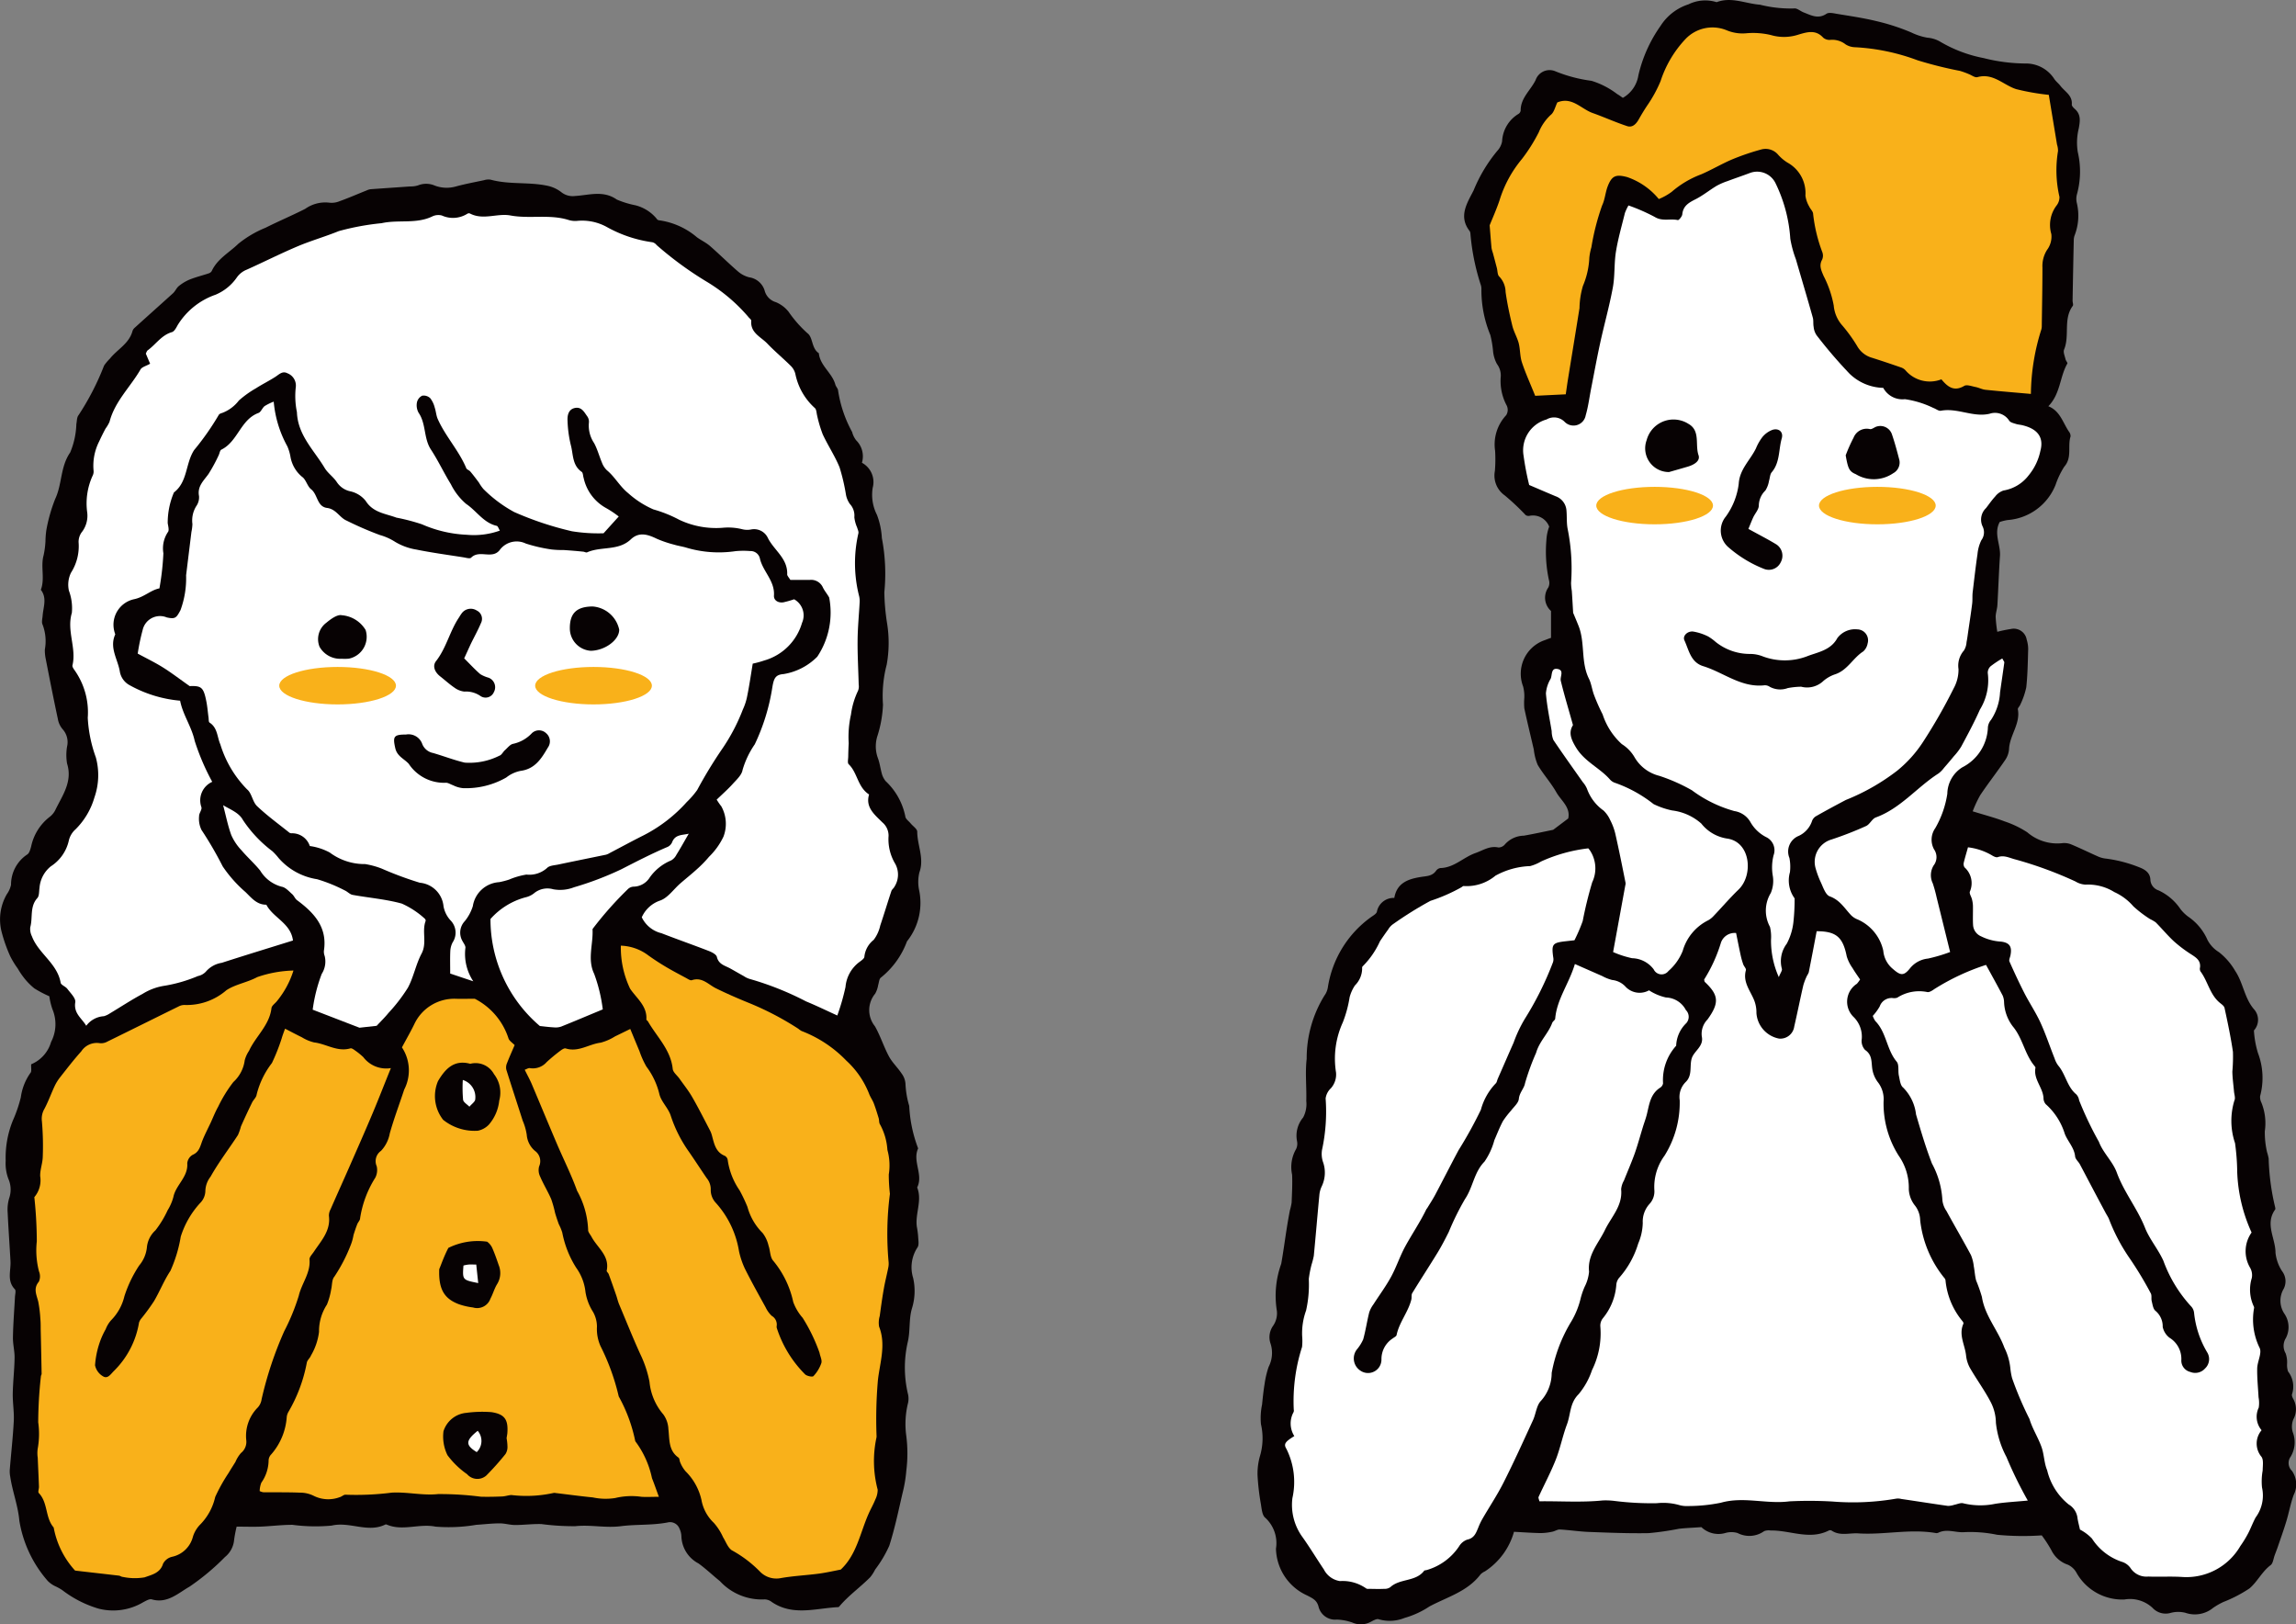
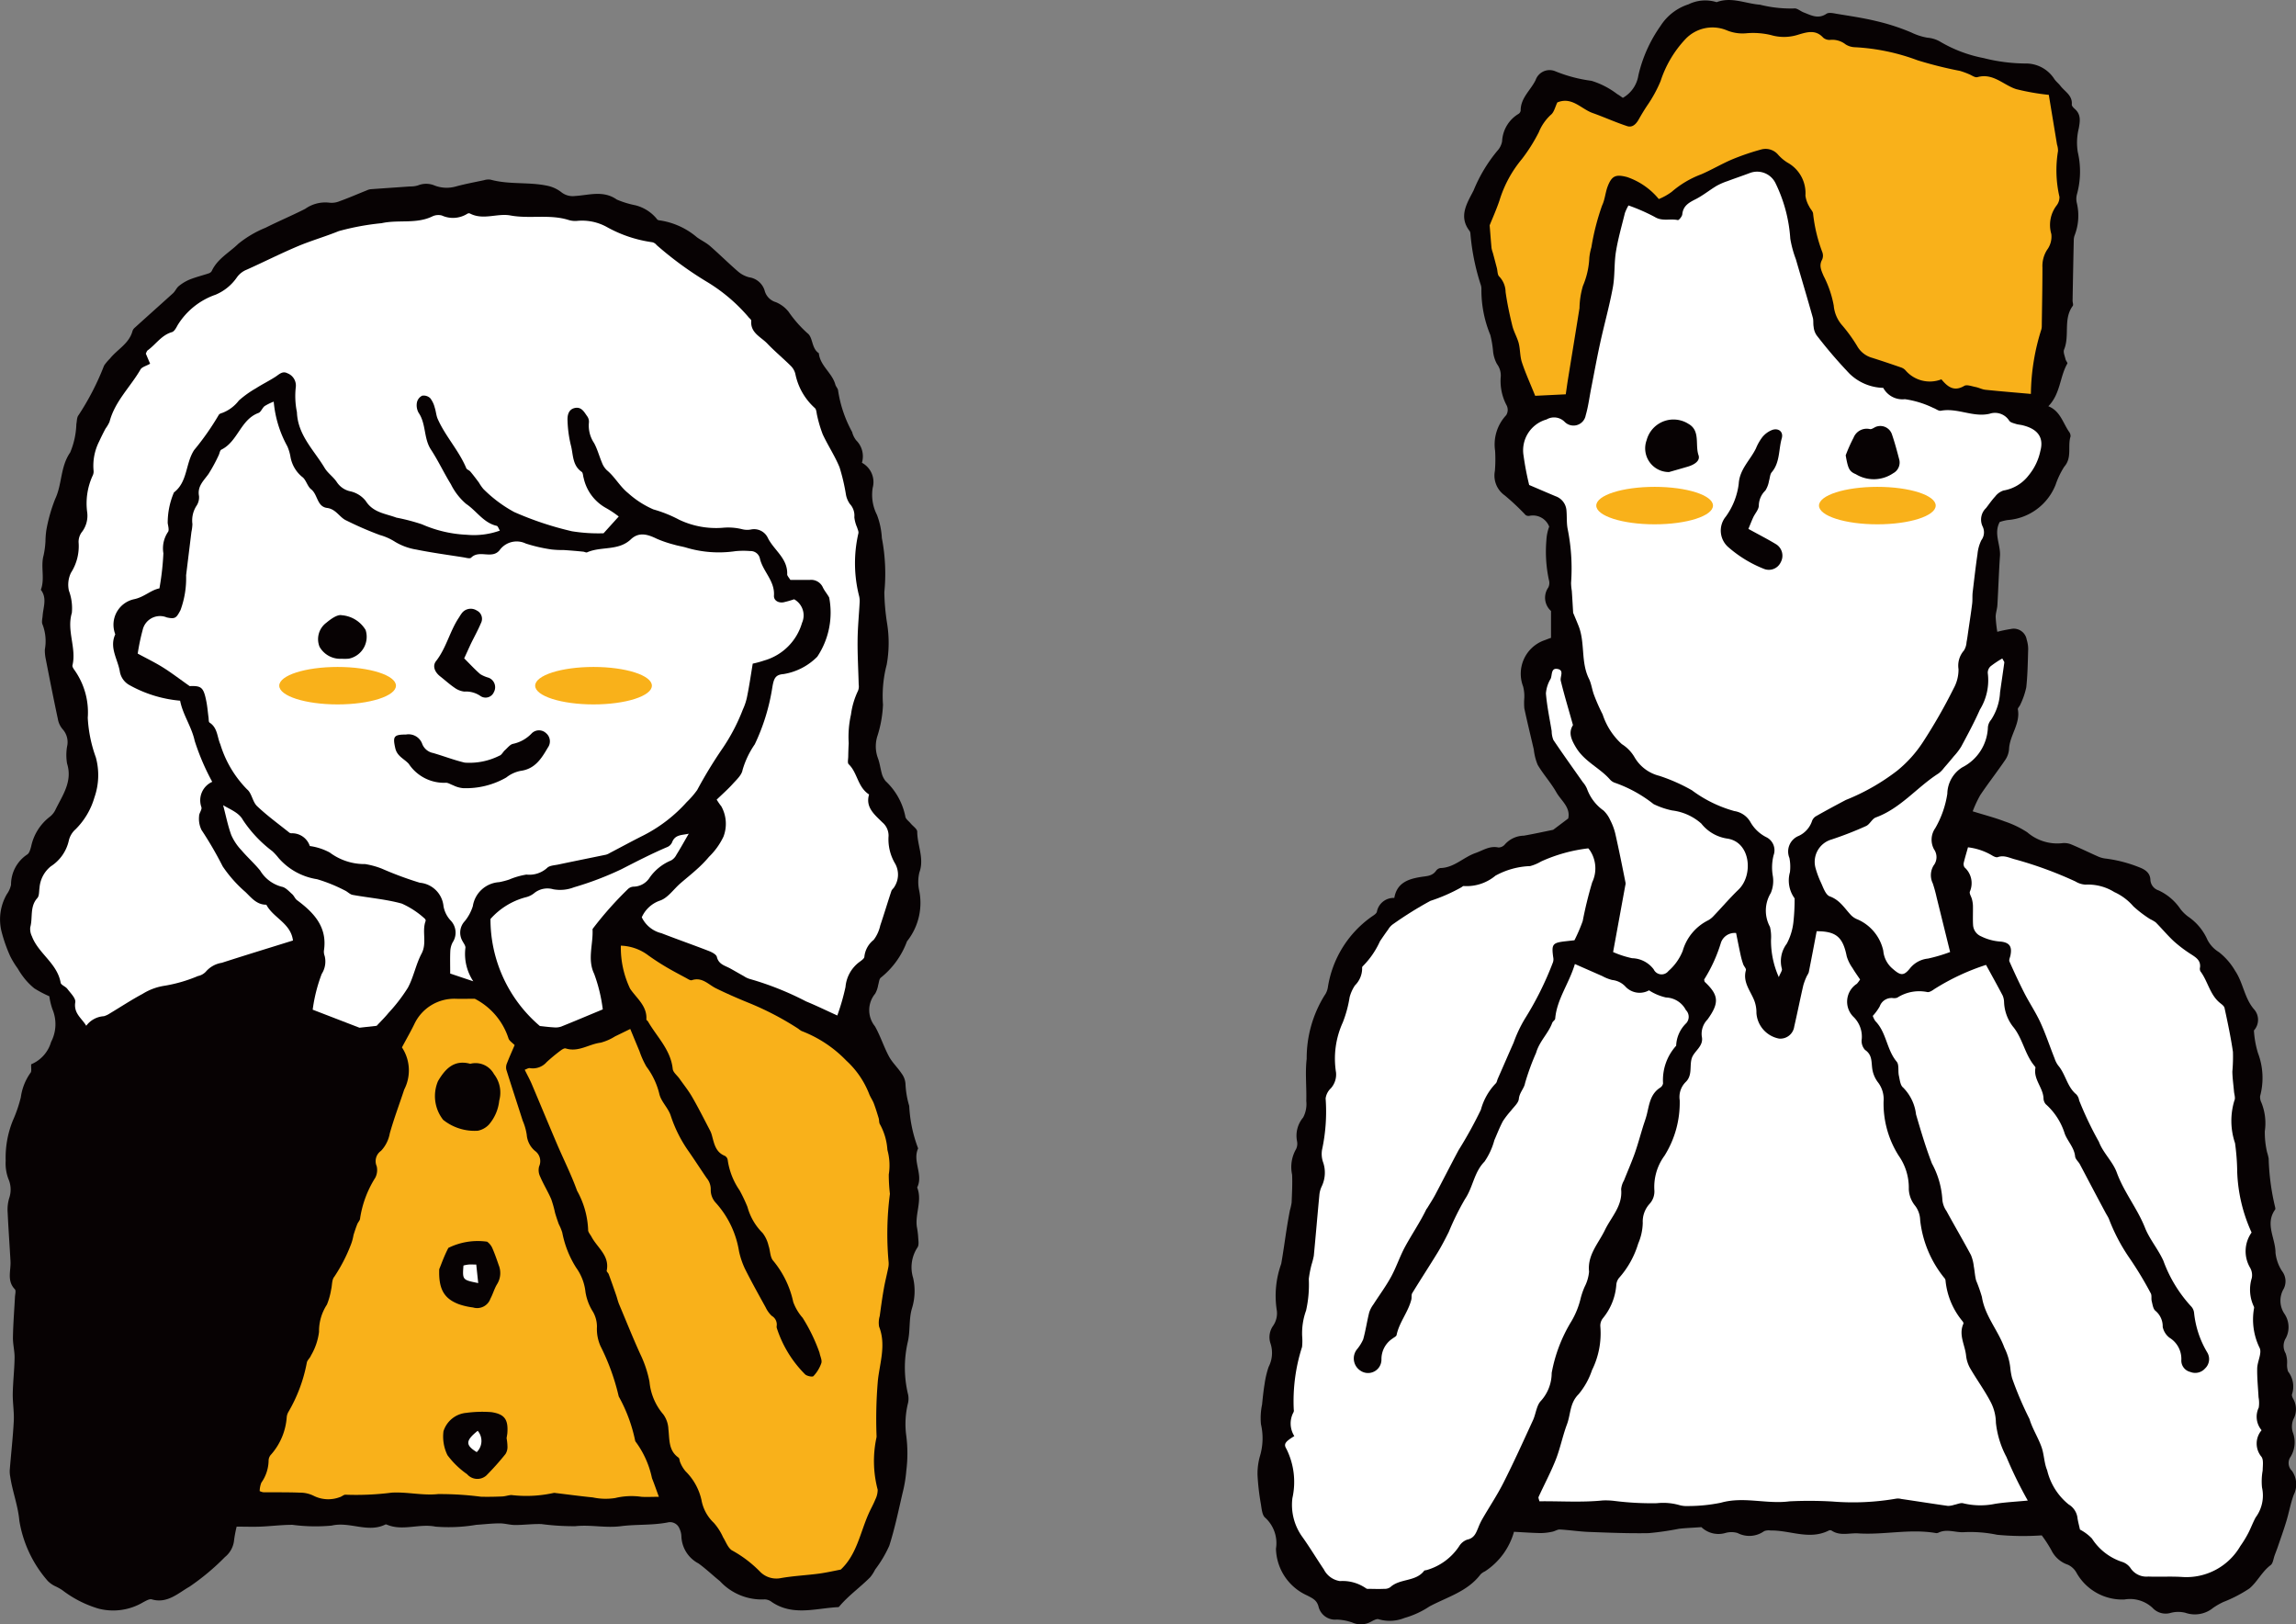
<svg xmlns="http://www.w3.org/2000/svg" width="139.99" height="99.028" viewBox="0 0 139.99 99.028">
  <rect x="0" y="0" width="139.99" height="99.028" fill="#808080" stroke="none" />
  <g id="グループ_1068" data-name="グループ 1068" transform="translate(-778.929 -477.833)">
    <g id="グループ_1057" data-name="グループ 1057" transform="translate(778.929 488.766)">
      <g id="グループ_1056" data-name="グループ 1056">
        <g id="グループ_1055" data-name="グループ 1055">
          <path id="パス_1960" data-name="パス 1960" d="M831.482,506.444a1.336,1.336,0,0,1,.657,1.523,2.683,2.683,0,0,0,.258,1.651,4.639,4.639,0,0,1,.3,1.417,11.441,11.441,0,0,1,.151,3.305,13.488,13.488,0,0,0,.172,1.922,7.47,7.47,0,0,1-.028,2.491,7.509,7.509,0,0,0-.226,2.44,7.215,7.215,0,0,1-.332,1.884,2.07,2.07,0,0,0,.014,1.351c.124.324.161.675.26,1.014a1.248,1.248,0,0,0,.22.41,4.033,4.033,0,0,1,1.2,2.153c.012.152.215.289.332.433.137.166.393.33.394.495,0,.829.443,1.626.131,2.485a2.486,2.486,0,0,0-.025,1.04,3.76,3.76,0,0,1-.689,3.108.241.241,0,0,0-.047.066,5.071,5.071,0,0,1-1.595,2.205c-.1.085-.107.289-.156.443a1.611,1.611,0,0,1-.184.53,1.566,1.566,0,0,0-.013,1.988c.332.586.536,1.243.855,1.838.2.372.528.675.762,1.029a1.179,1.179,0,0,1,.245.648,5.488,5.488,0,0,0,.228,1.34,8.344,8.344,0,0,0,.543,2.588c-.363.785.333,1.6-.059,2.382.32.8-.134,1.6-.019,2.4a5.161,5.161,0,0,1,.076.556c.008.238.075.545-.042.706a2.2,2.2,0,0,0-.261,1.853,3.589,3.589,0,0,1-.064,1.833c-.207.656-.1,1.4-.265,2.082a6.971,6.971,0,0,0,.023,3.2,1.259,1.259,0,0,1,0,.488,5.32,5.32,0,0,0-.11,2.039,8.462,8.462,0,0,1,0,2.107,8.2,8.2,0,0,1-.227,1.359c-.251,1.078-.475,2.168-.812,3.219a7.318,7.318,0,0,1-.859,1.447,2.55,2.55,0,0,1-.3.468c-.613.621-1.338,1.124-1.9,1.8a.108.108,0,0,1-.075.027c-1.357.071-2.745.557-4.031-.314a.723.723,0,0,0-.435-.158,3.469,3.469,0,0,1-2.724-1.112c-.44-.354-.851-.75-1.308-1.08a1.939,1.939,0,0,1-1.042-1.64,1.154,1.154,0,0,0-.114-.474.615.615,0,0,0-.72-.386c-.947.185-1.921.108-2.856.229s-1.846-.1-2.774,0a15.069,15.069,0,0,1-2.074-.129c-.531-.016-1.061.057-1.6.057-.313,0-.625-.1-.937-.1-.482,0-.959.06-1.438.09a9.962,9.962,0,0,1-2.484.109c-1-.2-2,.289-2.964-.122a.118.118,0,0,0-.079-.011c-1.076.538-2.172-.193-3.289.071a10.717,10.717,0,0,1-2.391-.048c-.648,0-1.295.083-1.944.11-.459.018-.919,0-1.454,0a8.111,8.111,0,0,0-.153.8,1.51,1.51,0,0,1-.556,1.051,14.352,14.352,0,0,1-2.167,1.811c-.683.386-1.351,1.049-2.3.772-.142-.041-.348.087-.509.168a3.579,3.579,0,0,1-2.745.394,6.812,6.812,0,0,1-2.2-1.124,3.092,3.092,0,0,0-.423-.236,1.622,1.622,0,0,1-.459-.321,7.367,7.367,0,0,1-1.736-3.674c-.083-.927-.42-1.777-.555-2.678a1.792,1.792,0,0,1-.031-.405c.08-1,.193-1.989.246-2.99.028-.557-.071-1.12-.062-1.68.013-.725.1-1.447.111-2.173.007-.424-.112-.853-.1-1.278.014-.811.081-1.623.123-2.433.008-.161.074-.391-.006-.474-.5-.517-.234-1.133-.266-1.709-.055-.989-.128-1.977-.173-2.965a2.446,2.446,0,0,1,.092-.877,1.608,1.608,0,0,0-.047-1.176,2.67,2.67,0,0,1-.166-1.1,6.033,6.033,0,0,1,.434-2.45,8.457,8.457,0,0,0,.49-1.425,3.336,3.336,0,0,1,.59-1.493c.081-.088.028-.3.041-.52a2.1,2.1,0,0,0,1.213-1.359,2.347,2.347,0,0,0,.087-1.987,4.026,4.026,0,0,1-.193-.8,6.909,6.909,0,0,1-.915-.482,3.991,3.991,0,0,1-.656-.675,4.787,4.787,0,0,1-.355-.534,5.249,5.249,0,0,1-.461-.755,9.127,9.127,0,0,1-.532-1.519,3.06,3.06,0,0,1,.331-2.262,1.55,1.55,0,0,0,.253-.569,2.2,2.2,0,0,1,.989-1.849c.13-.08.188-.313.236-.482a3.078,3.078,0,0,1,1.145-1.82,1.191,1.191,0,0,0,.346-.441c.433-.881,1.043-1.709.7-2.8a3.093,3.093,0,0,1,0-1.033,1.171,1.171,0,0,0-.263-1.05,1.3,1.3,0,0,1-.3-.642c-.26-1.216-.5-2.438-.739-3.659a2.569,2.569,0,0,1-.053-.563,2.836,2.836,0,0,0-.134-1.513c-.078-.146-.014-.373,0-.561.042-.53.278-1.071-.11-1.57.261-.684-.025-1.41.168-2.1a5.228,5.228,0,0,0,.114-.856,5.1,5.1,0,0,1,.06-.719,9.861,9.861,0,0,1,.534-1.866c.428-.906.306-1.956.913-2.831a4.8,4.8,0,0,0,.376-1.729c.037-.184.026-.416.134-.545a16.01,16.01,0,0,0,1.557-3.024,3.12,3.12,0,0,1,.36-.428c.451-.564,1.17-.91,1.373-1.68a.452.452,0,0,1,.138-.2c.772-.7,1.559-1.4,2.332-2.1.138-.126.211-.324.355-.439a2.664,2.664,0,0,1,.667-.4c.371-.148.764-.243,1.144-.37a.34.34,0,0,0,.193-.141c.341-.747,1.072-1.129,1.623-1.666a6.547,6.547,0,0,1,1.665-.98c.794-.4,1.619-.746,2.412-1.149a2.119,2.119,0,0,1,1.46-.378,1.235,1.235,0,0,0,.633-.087c.558-.2,1.1-.438,1.655-.659a.787.787,0,0,1,.232-.072c.8-.06,1.608-.112,2.412-.17a1.54,1.54,0,0,0,.482-.063,1.325,1.325,0,0,1,1.028.011,2.049,2.049,0,0,0,1.276.056c.568-.156,1.15-.262,1.728-.386a.9.9,0,0,1,.4-.031c1.158.318,2.368.121,3.526.386a2.066,2.066,0,0,1,.785.377,1.106,1.106,0,0,0,.82.233c.857-.047,1.728-.367,2.56.215a5.616,5.616,0,0,0,1.141.351,2.471,2.471,0,0,1,1.286.811.21.21,0,0,0,.13.1,4.5,4.5,0,0,1,2.333,1.04c.261.188.562.327.8.536.574.5,1.112,1.037,1.688,1.534a1.678,1.678,0,0,0,.691.368,1.157,1.157,0,0,1,.944.8,1,1,0,0,0,.692.718,1.943,1.943,0,0,1,.772.584,7.357,7.357,0,0,0,1.151,1.309c.345.254.238.925.692,1.216.076.772.816,1.2,1.008,1.917.035.127.164.242.167.365a7.624,7.624,0,0,0,.857,2.526,1.35,1.35,0,0,0,.248.506A1.37,1.37,0,0,1,831.482,506.444Z" transform="translate(-778.929 -489.167)" fill="#070203" />
          <path id="パス_1961" data-name="パス 1961" d="M822.692,527.057c.345-.335.683-.628.979-.958.234-.259.55-.544.6-.852a5.382,5.382,0,0,1,.745-1.565,12.522,12.522,0,0,0,1.068-3.46c.091-.552.182-.783.689-.821a3.729,3.729,0,0,0,2.055-1.061,4.847,4.847,0,0,0,.724-3.605c-.115-.215-.282-.4-.386-.62a.783.783,0,0,0-.794-.454h-1.187c-.1-.164-.2-.258-.193-.346.037-.971-.814-1.468-1.181-2.219a.928.928,0,0,0-1.021-.51,1.226,1.226,0,0,1-.552-.018,3.56,3.56,0,0,0-1.174-.086,5.233,5.233,0,0,1-2.654-.487,7.918,7.918,0,0,0-1.575-.632,5.69,5.69,0,0,1-1.543-.995c-.512-.412-.8-.983-1.291-1.39a1.211,1.211,0,0,1-.3-.458c-.169-.4-.278-.824-.482-1.2a1.908,1.908,0,0,1-.318-1.231.567.567,0,0,0-.09-.386c-.187-.254-.343-.6-.748-.526s-.478.448-.464.764a7.245,7.245,0,0,0,.206,1.522c.147.557.08,1.214.657,1.611.085.059.077.249.12.374a2.761,2.761,0,0,0,1.351,1.823,6.132,6.132,0,0,1,.788.524l-.925,1.023a10.093,10.093,0,0,1-1.929-.123,19.652,19.652,0,0,1-3.52-1.172,8.1,8.1,0,0,1-1.874-1.4,2.568,2.568,0,0,1-.275-.394c-.171-.23-.343-.458-.526-.675-.068-.081-.208-.118-.245-.2-.447-1.076-1.265-1.934-1.736-2.991-.1-.217-.11-.472-.187-.7a1.572,1.572,0,0,0-.275-.579.576.576,0,0,0-.491-.153.593.593,0,0,0-.32.407.94.94,0,0,0,.1.632c.466.675.3,1.554.752,2.244s.789,1.421,1.216,2.113a3.791,3.791,0,0,0,.93,1.2c.638.426,1.061,1.158,1.869,1.339.071.017.113.171.188.289a4.7,4.7,0,0,1-2.007.255,7.611,7.611,0,0,1-2.744-.639,12.182,12.182,0,0,0-1.557-.407c-.661-.248-1.42-.3-1.87-1.017a1.652,1.652,0,0,0-.937-.586,1.306,1.306,0,0,1-.832-.572c-.208-.311-.547-.537-.737-.855-.65-1.087-1.64-2-1.689-3.4a4.86,4.86,0,0,1-.07-1.518.8.8,0,0,0-.51-.852c-.3-.158-.5.064-.726.212-.386.25-.8.452-1.187.7a6.22,6.22,0,0,0-1.045.747,2.309,2.309,0,0,1-1.026.762c-.075.018-.179.063-.205.123a16.157,16.157,0,0,1-1.5,2.139c-.532.817-.386,1.936-1.23,2.582a4.719,4.719,0,0,0-.38,1.867c.027.182.1.436.017.542a1.791,1.791,0,0,0-.28,1.3,16.616,16.616,0,0,1-.241,2.139c-.527.1-.93.534-1.549.661a1.591,1.591,0,0,0-1.216,1.895,1.53,1.53,0,0,0,.048.176c0,.026.029.059.021.077-.365.8.144,1.493.277,2.235a1.163,1.163,0,0,0,.566.838,7.7,7.7,0,0,0,3.114.965c.165.862.7,1.575.89,2.453a14.273,14.273,0,0,0,1.068,2.493,1.235,1.235,0,0,0-.658,1.549c.039.158-.147.36-.143.54a1.549,1.549,0,0,0,.147.845,22.271,22.271,0,0,1,1.291,2.219,7.927,7.927,0,0,0,1.39,1.566c.356.343.688.78,1.272.772.421.808,1.489,1.12,1.624,2.182-1.431.447-2.889.891-4.341,1.36a1.609,1.609,0,0,0-.972.541.911.911,0,0,1-.482.266,8.966,8.966,0,0,1-2.007.587,3.526,3.526,0,0,0-1.367.5c-.689.367-1.341.8-2.011,1.2a1.252,1.252,0,0,1-.35.161,1.449,1.449,0,0,0-1.075.584c-.27-.463-.778-.75-.668-1.436.038-.242-.289-.556-.482-.813-.111-.15-.386-.234-.41-.379-.21-1.184-1.356-1.775-1.753-2.829a1,1,0,0,1-.1-.548c.164-.587-.042-1.254.431-1.78.124-.137.1-.411.133-.623a1.861,1.861,0,0,1,.691-1.313,2.517,2.517,0,0,0,1.095-1.565,1.313,1.313,0,0,1,.411-.691,4.492,4.492,0,0,0,1.15-1.939,4.111,4.111,0,0,0,.088-2.446,8.293,8.293,0,0,1-.493-2.412,4.462,4.462,0,0,0-.809-2.909c-.062-.085-.143-.208-.124-.289.255-1.061-.366-2.109-.037-3.2a3.071,3.071,0,0,0-.18-1.355,1.675,1.675,0,0,1,.126-1.089,3,3,0,0,0,.465-1.857.99.99,0,0,1,.227-.661,1.632,1.632,0,0,0,.3-1.15,4.052,4.052,0,0,1,.318-2.226.579.579,0,0,0,.07-.314,3.267,3.267,0,0,1,.34-1.8c.12-.264.25-.523.386-.779a2.159,2.159,0,0,0,.246-.418c.321-1.245,1.273-2.122,1.888-3.189.089-.154.347-.212.586-.349l-.262-.618c.035-.063.056-.156.114-.2.5-.362.837-.924,1.479-1.11.147-.042.261-.266.35-.429a4.4,4.4,0,0,1,2.309-1.851,2.975,2.975,0,0,0,1.3-1.056,1.342,1.342,0,0,1,.606-.473c1.036-.465,2.051-.979,3.1-1.422.82-.346,1.684-.592,2.508-.927a15.483,15.483,0,0,1,2.609-.482c1.032-.231,2.122.069,3.116-.424a.843.843,0,0,1,.559-.045,1.642,1.642,0,0,0,1.557-.109.172.172,0,0,1,.156-.012c.81.423,1.669-.03,2.466.119,1.18.218,2.385-.089,3.543.274a1.373,1.373,0,0,0,.566.052,3.129,3.129,0,0,1,1.724.352,7.919,7.919,0,0,0,2.818.954.46.46,0,0,1,.261.17,21.322,21.322,0,0,0,3.065,2.241,10.362,10.362,0,0,1,2.514,2.122c.06.09.2.176.193.254-.061.736.579.976.971,1.381.459.482.975.907,1.447,1.377a1.023,1.023,0,0,1,.273.49,3.8,3.8,0,0,0,1.187,2.072c.1.091.1.289.136.441a7.882,7.882,0,0,0,.343,1.158c.316.684.745,1.321,1.028,2.017a11.98,11.98,0,0,1,.386,1.64,1.415,1.415,0,0,0,.242.591,1.039,1.039,0,0,1,.273.811,2.111,2.111,0,0,0,.166.614c.035.123.11.265.079.374a8.127,8.127,0,0,0,.051,3.837,1.307,1.307,0,0,1,.03.324c-.041.779-.12,1.557-.127,2.336-.01.9.044,1.811.067,2.718a.705.705,0,0,1-.046.386,4.749,4.749,0,0,0-.424,1.435,6.21,6.21,0,0,0-.139,1.751c-.016.269-.025.538-.029.807,0,.161-.057.394.026.473.544.516.537,1.39,1.245,1.846-.237.78.337,1.232.81,1.7a1.056,1.056,0,0,1,.378.825,2.908,2.908,0,0,0,.411,1.708,1.372,1.372,0,0,1-.05,1.386c-.048.1-.155.166-.188.263-.233.7-.444,1.408-.68,2.106a2.243,2.243,0,0,1-.4.874,1.5,1.5,0,0,0-.568,1.03c-.006.115-.193.237-.316.329a2.122,2.122,0,0,0-.835,1.516,13.518,13.518,0,0,1-.5,1.736c-.658-.3-1.275-.6-1.906-.86a18.305,18.305,0,0,0-3.443-1.371,1.275,1.275,0,0,1-.348-.168c-.278-.153-.552-.315-.83-.468-.32-.177-.707-.243-.816-.707-.037-.153-.309-.289-.5-.363-.955-.37-1.924-.708-2.878-1.079a1.8,1.8,0,0,1-1.2-.971,1.887,1.887,0,0,1,1.122-1.022c.467-.163.81-.675,1.213-1.03.343-.3.7-.579,1.034-.886a7.143,7.143,0,0,0,.731-.75,4.258,4.258,0,0,0,.88-1.226,2.19,2.19,0,0,0-.137-1.862C822.888,527.358,822.82,527.254,822.692,527.057Z" transform="translate(-778.996 -489.242)" fill="#fff" />
          <path id="パス_1962" data-name="パス 1962" d="M790.8,520.556c-.65-.459-1.115-.816-1.61-1.127s-.992-.549-1.557-.855a12.413,12.413,0,0,1,.3-1.435,1.084,1.084,0,0,1,1.289-.828,1.063,1.063,0,0,1,.18.057c.526.118.59.025.841-.448a5.64,5.64,0,0,0,.34-2.122l.324-2.638a2.715,2.715,0,0,0,.061-.482,1.66,1.66,0,0,1,.231-1.087.936.936,0,0,0,.172-.618c-.115-.6.285-.937.579-1.351a9.863,9.863,0,0,0,.611-1.123c.063-.12.079-.312.173-.359,1.005-.492,1.167-1.833,2.262-2.236.153-.057.227-.3.373-.417a3.192,3.192,0,0,1,.556-.273,6.854,6.854,0,0,0,.83,2.723,2.811,2.811,0,0,1,.188.621,2.035,2.035,0,0,0,.71,1.239c.245.166.317.579.557.764.408.322.347,1.054.97,1.134.553.07.772.6,1.189.772a20.56,20.56,0,0,0,2.026.878,3.419,3.419,0,0,1,.94.422,3.654,3.654,0,0,0,1.282.465c.953.193,1.917.323,2.878.474.158.025.394.1.47.017.5-.5,1.261.118,1.728-.448a1.283,1.283,0,0,1,1.6-.411,9.406,9.406,0,0,0,1.576.363,5.909,5.909,0,0,0,.726.033q.6.039,1.2.1c.08.007.177.068.236.042.855-.381,1.908-.071,2.669-.794.5-.473,1.035-.3,1.58-.035a7.08,7.08,0,0,0,1.05.358c.231.07.472.107.705.17a6.948,6.948,0,0,0,3.047.228,5.059,5.059,0,0,1,.888-.006.58.58,0,0,1,.6.462c.184.789.917,1.357.855,2.255-.019.289.266.464.587.406a6.492,6.492,0,0,0,.643-.183,1.122,1.122,0,0,1,.482,1.437,3.358,3.358,0,0,1-2.3,2.293,6.168,6.168,0,0,1-.706.193c-.106.635-.2,1.3-.332,1.95a3.536,3.536,0,0,1-.271.849,11.6,11.6,0,0,1-1.228,2.352,27.133,27.133,0,0,0-1.555,2.552,5.254,5.254,0,0,1-.637.735,9.053,9.053,0,0,1-2.627,2.026c-.7.349-1.382.723-2.073,1.083a.86.86,0,0,1-.223.1c-.965.2-1.94.395-2.909.6-.234.049-.536.058-.682.207a1.617,1.617,0,0,1-1.261.405,4.565,4.565,0,0,0-1.061.307,4.715,4.715,0,0,1-.607.156,1.73,1.73,0,0,0-1.6,1.464,2.755,2.755,0,0,1-.492.914,1.018,1.018,0,0,0-.146,1.2c.074.143.211.311.184.439a3.012,3.012,0,0,0,.482,2.026l-1.408-.472c0-.537-.013-.956.007-1.374a1.256,1.256,0,0,1,.145-.53,1.07,1.07,0,0,0-.138-1.345,1.722,1.722,0,0,1-.421-.852,1.593,1.593,0,0,0-1.447-1.436,21.394,21.394,0,0,1-2.321-.861,4.953,4.953,0,0,0-1.01-.276,3.537,3.537,0,0,1-2.161-.706,3.589,3.589,0,0,0-1.213-.394,1.134,1.134,0,0,0-1.085-.778.255.255,0,0,1-.157-.034c-.665-.533-1.357-1.034-1.973-1.619-.278-.263-.32-.788-.61-1.023a6.692,6.692,0,0,1-1.631-2.745c-.2-.453-.161-1.006-.657-1.326-.061-.04-.047-.2-.062-.307-.044-.321-.068-.646-.13-.965C791.648,520.624,791.519,520.528,790.8,520.556Z" transform="translate(-779.236 -489.663)" fill="#fff" />
          <path id="パス_1963" data-name="パス 1963" d="M831.362,575.627c-.5.1-.923.193-1.351.25-.766.1-1.544.136-2.3.269a1.391,1.391,0,0,1-1.261-.381,7.27,7.27,0,0,0-1.736-1.317c-.242-.169-.357-.52-.527-.791a3.458,3.458,0,0,0-.564-.879,2.528,2.528,0,0,1-.752-1.386,3.536,3.536,0,0,0-.965-1.75,1.879,1.879,0,0,1-.328-.541c-.05-.1-.039-.25-.11-.3-.622-.44-.539-1.107-.615-1.736a1.638,1.638,0,0,0-.312-.9,3.554,3.554,0,0,1-.84-1.983,6.853,6.853,0,0,0-.558-1.681c-.46-1.007-.868-2.035-1.3-3.057-.071-.173-.11-.359-.172-.536-.15-.432-.3-.868-.46-1.294-.027-.075-.132-.149-.12-.205.193-.916-.571-1.4-.923-2.064-.075-.143-.223-.3-.208-.43a5.308,5.308,0,0,0-.675-2.381c-.347-.965-.808-1.879-1.212-2.821-.521-1.219-1.027-2.444-1.544-3.666-.122-.289-.275-.562-.436-.889.127-.044.227-.116.31-.1a1.117,1.117,0,0,0,1.028-.368q.389-.357.812-.675c.1-.078.259-.187.351-.157.772.246,1.414-.265,2.129-.351a3.159,3.159,0,0,0,.881-.386c.289-.138.579-.282.924-.45.2.482.378.919.56,1.35a5.271,5.271,0,0,0,.425.945,4.529,4.529,0,0,1,.784,1.651c.1.475.55.868.7,1.345a8.18,8.18,0,0,0,1.118,2.208c.363.526.71,1.061,1.071,1.591a1.066,1.066,0,0,1,.248.728,1.142,1.142,0,0,0,.312.783,5.777,5.777,0,0,1,1.412,2.947,5,5,0,0,0,.357,1.061c.4.8.834,1.576,1.265,2.357a1.721,1.721,0,0,0,.376.525.607.607,0,0,1,.3.611.306.306,0,0,0,.017.161,7.033,7.033,0,0,0,1.723,2.8c.12.1.437.165.5.1a2.193,2.193,0,0,0,.482-.793c.056-.18-.072-.417-.11-.631a10.594,10.594,0,0,0-1.029-2.129,3.015,3.015,0,0,1-.574-.965,5.857,5.857,0,0,0-1.223-2.517c-.193-.216-.175-.612-.282-.915a2,2,0,0,0-.365-.778,3.552,3.552,0,0,1-.921-1.586,9.639,9.639,0,0,0-.482-1.014,4.312,4.312,0,0,1-.722-1.844.345.345,0,0,0-.18-.258c-.56-.227-.645-.741-.78-1.23a1.554,1.554,0,0,0-.111-.3c-.361-.689-.709-1.386-1.1-2.061-.225-.391-.514-.747-.772-1.115-.141-.2-.386-.381-.41-.589-.122-1.172-.965-1.952-1.507-2.894-.025-.045-.1-.084-.1-.121.056-.829-.607-1.3-.994-1.882a5.822,5.822,0,0,1-.562-2.619,2.928,2.928,0,0,1,1.684.6c.347.248.707.482,1.076.7.394.234.8.446,1.2.661.119.063.273.176.37.143.626-.209,1,.263,1.466.494.638.314,1.292.6,1.95.868a18,18,0,0,1,3.077,1.6,1.152,1.152,0,0,0,.2.138A7.515,7.515,0,0,1,831.7,544.6a5.428,5.428,0,0,1,1.388,2.018c.074.2.207.381.285.579.114.3.206.6.3.911.039.128.013.289.088.391a3.711,3.711,0,0,1,.445,1.544,3.541,3.541,0,0,1,.084,1.5,10.529,10.529,0,0,0,.069,1.182,18.869,18.869,0,0,0-.084,4.108,1.181,1.181,0,0,1-.019.4c-.083.422-.193.838-.266,1.262-.1.557-.175,1.118-.252,1.678a1.433,1.433,0,0,0-.038.645c.433,1.1.047,2.194-.073,3.265a27.2,27.2,0,0,0-.083,3.376.458.458,0,0,1-.014.162,6.807,6.807,0,0,0,.083,3.135,1.338,1.338,0,0,1-.144.6c-.119.3-.282.579-.409.868C832.541,573.394,832.336,574.718,831.362,575.627Z" transform="translate(-780.1 -490.877)" fill="#f9b11a" />
-           <path id="パス_1964" data-name="パス 1964" d="M796.386,542.708c.37.193.7.367,1.032.529a2.5,2.5,0,0,0,.742.31c.74.087,1.41.593,2.208.362.1-.026.242.1.348.171a4.3,4.3,0,0,1,.44.363,1.753,1.753,0,0,0,1.682.669c-.4.981-.743,1.874-1.116,2.758-.463,1.1-.944,2.188-1.424,3.28-.377.859-.764,1.712-1.139,2.572a.823.823,0,0,0-.1.393c.117.907-.465,1.514-.911,2.182-.1.156-.285.33-.271.482.07.827-.482,1.457-.656,2.212a12.967,12.967,0,0,1-.888,2.164,22.3,22.3,0,0,0-1.377,4.14.945.945,0,0,1-.228.5,2.453,2.453,0,0,0-.707,2.007.866.866,0,0,1-.322.772,2.01,2.01,0,0,0-.338.542c-.137.224-.282.444-.413.669a10.364,10.364,0,0,0-.822,1.472,3.49,3.49,0,0,1-.9,1.665,1.822,1.822,0,0,0-.459.759,1.67,1.67,0,0,1-1.264,1.22.83.83,0,0,0-.557.426c-.173.579-.714.675-1.12.828a3.552,3.552,0,0,1-1.339-.027c-.077,0-.151-.068-.23-.076-.881-.105-1.762-.2-2.674-.309a5.3,5.3,0,0,1-1.305-2.627c-.525-.6-.34-1.513-.908-2.1-.063-.065.015-.256.011-.386-.021-.589-.051-1.178-.075-1.766a1.833,1.833,0,0,1,0-.562,5.023,5.023,0,0,0,.029-1.6,26.425,26.425,0,0,1,.164-2.8c0-.052.044-.1.044-.155q-.025-1.36-.057-2.719c0-.214,0-.428-.021-.641a7.7,7.7,0,0,0-.128-1.039c-.1-.413-.319-.794.037-1.215a.794.794,0,0,0,.011-.621,5.053,5.053,0,0,1-.136-1.84,25.892,25.892,0,0,0-.151-2.693,1.582,1.582,0,0,0,.358-1.271c-.016-.391.146-.787.156-1.184a17.4,17.4,0,0,0-.052-2.173,1.187,1.187,0,0,1,.152-.752c.239-.448.409-.933.626-1.395a2.827,2.827,0,0,1,.34-.543c.418-.53.829-1.067,1.281-1.568a1.131,1.131,0,0,1,1.131-.5.78.78,0,0,0,.467-.1c1.447-.708,2.894-1.43,4.341-2.141a.747.747,0,0,1,.386-.088,3.687,3.687,0,0,0,2.525-.9c.557-.368,1.263-.467,1.882-.8a7.265,7.265,0,0,1,2.207-.4,5.567,5.567,0,0,1-1,1.855c-.114.15-.323.281-.341.437-.123,1.05-.96,1.713-1.367,2.6a1.93,1.93,0,0,0-.264.579,2.18,2.18,0,0,1-.695,1.328,8.383,8.383,0,0,0-.923,1.5c-.169.3-.3.629-.442.944-.172.367-.36.725-.512,1.1-.138.343-.185.712-.6.89a.665.665,0,0,0-.332.518c.063.838-.7,1.317-.847,2.058a2.952,2.952,0,0,1-.347.8,6.134,6.134,0,0,1-.747,1.23,1.6,1.6,0,0,0-.521,1.055,2.047,2.047,0,0,1-.47,1.088,7.62,7.62,0,0,0-.9,1.873,3.088,3.088,0,0,1-.814,1.467,1.772,1.772,0,0,0-.328.546,4.693,4.693,0,0,0-.359.789,5.439,5.439,0,0,0-.289,1.406,1.015,1.015,0,0,0,.489.675c.284.174.462-.13.658-.324a5.371,5.371,0,0,0,1.535-2.954.767.767,0,0,1,.153-.264,12.532,12.532,0,0,0,.76-1.041c.354-.6.613-1.267,1-1.847a8.387,8.387,0,0,0,.631-2.088,5.449,5.449,0,0,1,1.2-2.066,1.061,1.061,0,0,0,.3-.712,1.485,1.485,0,0,1,.317-.875c.5-.89,1.119-1.693,1.672-2.542a3.732,3.732,0,0,0,.184-.529q.324-.728.675-1.447c.082-.169.26-.316.278-.482a5.162,5.162,0,0,1,.933-1.929,11.9,11.9,0,0,0,.591-1.489C796.228,543.133,796.293,542.958,796.386,542.708Z" transform="translate(-779.005 -490.932)" fill="#f9b11a" />
          <path id="パス_1965" data-name="パス 1965" d="M804.016,543.912c.306-.573.56-1.01.777-1.465a2.691,2.691,0,0,1,2.467-1.5c.378.014.758,0,1.186,0a.531.531,0,0,1,.1.047,4.144,4.144,0,0,1,1.964,2.362c.048.16.244.276.377.417-.155.364-.321.729-.465,1.1a.65.65,0,0,0-.043.392c.325,1.042.669,2.078,1,3.117a3.444,3.444,0,0,1,.246.859,1.428,1.428,0,0,0,.505.983.771.771,0,0,1,.25.943.883.883,0,0,0,.062.619c.2.468.472.909.675,1.376a6.942,6.942,0,0,1,.237.847c.069.23.144.458.227.684a3.07,3.07,0,0,1,.21.506,6.151,6.151,0,0,0,.847,2.143,3.089,3.089,0,0,1,.569,1.487,3.183,3.183,0,0,0,.455,1.2,1.822,1.822,0,0,1,.244.917,2.549,2.549,0,0,0,.219,1.181,13.653,13.653,0,0,1,1.1,3.025.2.2,0,0,0,.029.075,9.46,9.46,0,0,1,.975,2.632c.01.025.008.061.025.077a5.673,5.673,0,0,1,1.007,2.237c.139.344.259.7.421,1.136-.428,0-.747.02-1.061,0a4.247,4.247,0,0,0-1.606.075,3.766,3.766,0,0,1-1.363-.038c-.754-.074-1.5-.177-2.257-.266a.351.351,0,0,0-.161,0,7.7,7.7,0,0,1-2.549.12c-.187.012-.37.08-.558.088-.431.017-.868.028-1.3.015a19.259,19.259,0,0,0-2.615-.16c-.926.1-1.882-.142-2.817-.088a17.227,17.227,0,0,1-2.812.126c-.116-.012-.24.124-.37.153a1.981,1.981,0,0,1-1.562-.078,1.85,1.85,0,0,0-.848-.2c-.75-.03-1.5-.017-2.254-.025a.922.922,0,0,1-.207-.071,1.489,1.489,0,0,1,.1-.51,2.412,2.412,0,0,0,.445-1.372.556.556,0,0,1,.165-.362,3.857,3.857,0,0,0,.94-2.272.774.774,0,0,1,.1-.306,9.353,9.353,0,0,0,1.127-3.022c.036-.15.193-.268.248-.417a3.738,3.738,0,0,0,.494-1.447,2.95,2.95,0,0,1,.482-1.661,4.314,4.314,0,0,0,.258-.928c.064-.259.035-.592.193-.772a9.881,9.881,0,0,0,1.029-2.007,2.976,2.976,0,0,0,.14-.531c.069-.223.143-.444.227-.66.048-.125.175-.242.175-.363a6.427,6.427,0,0,1,.927-2.475,1.026,1.026,0,0,0,.085-.7.766.766,0,0,1,.264-.937,2.085,2.085,0,0,0,.533-1.061c.252-.9.589-1.786.882-2.678A2.541,2.541,0,0,0,804.016,543.912Z" transform="translate(-779.509 -490.995)" fill="#f9b11a" />
          <path id="パス_1966" data-name="パス 1966" d="M802.392,542.165l-1.048.116-2.852-1.1a9.648,9.648,0,0,1,.551-2.181,1.4,1.4,0,0,0,.181-1.09.738.738,0,0,1-.048-.319c.223-1.44-.6-2.316-1.64-3.087-.123-.091-.18-.267-.3-.37-.193-.171-.4-.408-.627-.447a2.174,2.174,0,0,1-1.32-.988c-.355-.436-.781-.814-1.146-1.243a3.23,3.23,0,0,1-.612-.914c-.211-.573-.328-1.181-.5-1.826.428.26.965.451,1.206.9a7.747,7.747,0,0,0,1.8,1.907,3.791,3.791,0,0,1,.38.417,3.9,3.9,0,0,0,2.344,1.288,9.533,9.533,0,0,1,1.683.681c.169.073.31.242.482.274,1,.182,2.026.262,3,.531a5.266,5.266,0,0,1,1.395.914.164.164,0,0,1,.057.146c-.242.641.1,1.334-.248,1.99s-.482,1.427-.835,2.081a10.163,10.163,0,0,1-1.177,1.53C802.9,541.645,802.652,541.886,802.392,542.165Z" transform="translate(-779.427 -490.563)" fill="#fff" />
          <path id="パス_1967" data-name="パス 1967" d="M816.776,541.227c-.907.377-1.717.72-2.533,1.048a1.05,1.05,0,0,1-.448.049c-.294-.015-.587-.055-.855-.083a8.547,8.547,0,0,1-3.011-6.524,4.364,4.364,0,0,1,2.128-1.319,1.306,1.306,0,0,0,.51-.235,1.28,1.28,0,0,1,1.188-.258,2.326,2.326,0,0,0,1.267-.121,19.46,19.46,0,0,0,2.871-1.091c.933-.477,1.861-.958,2.826-1.367a.552.552,0,0,0,.282-.281c.185-.493.614-.431,1.017-.528-.269.463-.5.882-.754,1.289a.8.8,0,0,1-.324.342,2.985,2.985,0,0,0-1.3,1.037,1.185,1.185,0,0,1-.948.559.54.54,0,0,0-.37.137,21.573,21.573,0,0,0-2.134,2.4c-.013.023-.038.048-.037.071.049.9-.328,1.82.1,2.708A9.678,9.678,0,0,1,816.776,541.227Z" transform="translate(-780.024 -490.627)" fill="#fff" />
          <path id="パス_1968" data-name="パス 1968" d="M804.559,524.241a.886.886,0,0,1,1,.589.893.893,0,0,0,.661.538c.642.187,1.27.431,1.92.585a4.061,4.061,0,0,0,2.122-.424c.133-.04.215-.23.336-.336.159-.142.317-.354.5-.386a2.195,2.195,0,0,0,1.115-.622.626.626,0,0,1,.884-.033l0,0a.649.649,0,0,1,.114.887c-.386.662-.78,1.3-1.657,1.417a2.036,2.036,0,0,0-.878.405,4.937,4.937,0,0,1-2.629.649,1.675,1.675,0,0,1-.614-.178c-.153-.049-.311-.165-.454-.15a2.585,2.585,0,0,1-2.25-1.158c-.282-.309-.708-.453-.82-.953C803.753,524.368,803.807,524.24,804.559,524.241Z" transform="translate(-779.809 -490.396)" fill="#070203" />
          <path id="パス_1969" data-name="パス 1969" d="M808.2,519.326c.386.386.667.693.984.965a2.029,2.029,0,0,0,.5.214.619.619,0,0,1,.363.8.61.61,0,0,1-.033.072.55.55,0,0,1-.827.241,1.553,1.553,0,0,0-.983-.266,1.267,1.267,0,0,1-.59-.234c-.311-.211-.591-.469-.886-.7-.318-.253-.482-.623-.24-.929.634-.814.838-1.84,1.41-2.677a2.186,2.186,0,0,1,.18-.269.684.684,0,0,1,.889-.133.563.563,0,0,1,.264.751l-.011.021c-.188.448-.427.868-.638,1.309C808.44,518.8,808.3,519.112,808.2,519.326Z" transform="translate(-779.898 -490.125)" fill="#070203" />
          <path id="パス_1970" data-name="パス 1970" d="M800.473,519.364a1.445,1.445,0,0,1-1.351-.729,1.247,1.247,0,0,1,.413-1.465c.268-.224.675-.522.944-.459a1.867,1.867,0,0,1,1.452.9,1.36,1.36,0,0,1-.878,1.71,1.4,1.4,0,0,1-.142.037A2.564,2.564,0,0,1,800.473,519.364Z" transform="translate(-779.639 -490.139)" fill="#070203" />
-           <path id="パス_1971" data-name="パス 1971" d="M816.333,516.158a1.793,1.793,0,0,1,1.621,1.408c.011.629-.859,1.279-1.731,1.294a1.37,1.37,0,0,1-1.278-1.324C814.928,516.58,815.343,516.168,816.333,516.158Z" transform="translate(-780.201 -490.12)" fill="#070203" />
          <path id="パス_1972" data-name="パス 1972" d="M808.572,545.055a1.278,1.278,0,0,1,1.447.63,1.832,1.832,0,0,1,.32,1.614,2.655,2.655,0,0,1-.634,1.467,1.261,1.261,0,0,1-.675.37,3.06,3.06,0,0,1-2.111-.666,2.337,2.337,0,0,1-.312-2.362C807.046,545.369,807.581,544.783,808.572,545.055Z" transform="translate(-779.9 -491.138)" fill="#070203" />
          <path id="パス_1973" data-name="パス 1973" d="M810.805,568.655a3.145,3.145,0,0,1,.054.511.8.8,0,0,1-.12.457,16.666,16.666,0,0,1-1.166,1.307.824.824,0,0,1-1.163-.064l-.01-.012a5.166,5.166,0,0,1-1.2-1.161,2.58,2.58,0,0,1-.243-1.457,1.609,1.609,0,0,1,1.394-1.123,7.333,7.333,0,0,1,1.525-.044c.825.123,1.038.464.975,1.295C810.842,568.44,810.827,568.523,810.805,568.655Z" transform="translate(-779.918 -491.917)" fill="#070203" />
          <path id="パス_1974" data-name="パス 1974" d="M806.689,557.976c.119-.285.3-.812.558-1.3a4.049,4.049,0,0,1,2.362-.378.957.957,0,0,1,.306.365c.153.345.277.7.4,1.061a1.277,1.277,0,0,1-.1,1.166c-.168.274-.252.6-.405.883a.858.858,0,0,1-1.061.535,4.2,4.2,0,0,1-.868-.2C807,559.772,806.644,559.207,806.689,557.976Z" transform="translate(-779.909 -491.536)" fill="#070203" />
-           <path id="パス_1975" data-name="パス 1975" d="M808.179,546.08a1.091,1.091,0,0,1,.758,1.174c0,.15-.23.3-.355.457-.134-.141-.361-.266-.386-.424A8.136,8.136,0,0,1,808.179,546.08Z" transform="translate(-779.961 -491.177)" fill="#fff" />
          <path id="パス_1976" data-name="パス 1976" d="M809.1,568.25a.952.952,0,0,1-.059,1.3C808.341,569.119,808.352,568.851,809.1,568.25Z" transform="translate(-779.974 -491.96)" fill="#fff" />
          <path id="パス_1977" data-name="パス 1977" d="M809,557.743c.041.394.079.746.12,1.13-.965-.193-.965-.193-.9-1.07a2.285,2.285,0,0,1,.289-.057C808.643,557.733,808.775,557.743,809,557.743Z" transform="translate(-779.962 -491.588)" fill="#fff" />
        </g>
      </g>
      <ellipse id="楕円形_6" data-name="楕円形 6" cx="3.558" cy="1.142" rx="3.558" ry="1.142" transform="translate(17.026 29.725)" fill="#f9b11a" />
      <ellipse id="楕円形_7" data-name="楕円形 7" cx="3.558" cy="1.142" rx="3.558" ry="1.142" transform="translate(32.63 29.725)" fill="#f9b11a" />
    </g>
    <g id="グループ_1061" data-name="グループ 1061" transform="translate(855.605 477.833)">
      <g id="グループ_1060" data-name="グループ 1060">
        <g id="グループ_1058" data-name="グループ 1058">
          <path id="パス_1978" data-name="パス 1978" d="M906.224,571.431a16.538,16.538,0,0,1-2.721-.036,7.979,7.979,0,0,0-2.014-.159c-.516.037-1.055-.229-1.585.04a.287.287,0,0,1-.161.01c-1.567-.265-3.131.125-4.7.024-.552-.037-1.116.177-1.64-.176a.191.191,0,0,0-.159,0c-1.184.6-2.364-.021-3.545,0a.789.789,0,0,0-.4.039,1.552,1.552,0,0,1-1.621.115,1.324,1.324,0,0,0-.723-.008,1.511,1.511,0,0,1-1.484-.351c-.518.038-.944.05-1.367.1a17.939,17.939,0,0,1-1.842.266c-1.212.022-2.426-.027-3.639-.073-.591-.022-1.181-.115-1.773-.149-.151-.009-.3.1-.462.134a3.652,3.652,0,0,1-.716.085c-.553-.011-1.107-.052-1.626-.079a4.245,4.245,0,0,1-1.77,2.412.922.922,0,0,0-.268.182c-.793,1.049-2.026,1.375-3.114,1.956a5.383,5.383,0,0,1-1.518.7,2.407,2.407,0,0,1-1.573.084c-.123-.055-.354.085-.517.169a1.282,1.282,0,0,1-1.1.028,3.15,3.15,0,0,0-.939-.179,1.042,1.042,0,0,1-1.114-.772c-.1-.423-.386-.533-.7-.7a3.21,3.21,0,0,1-1.9-2.85,2.1,2.1,0,0,0-.645-1.879c-.193-.142-.225-.534-.271-.822a14.322,14.322,0,0,1-.207-1.767,3.857,3.857,0,0,1,.154-1.2,3.8,3.8,0,0,0,.054-1.921,4.006,4.006,0,0,1,.068-1.2c.042-.428.088-.857.158-1.281a5.6,5.6,0,0,1,.241-1.012,1.852,1.852,0,0,0,.119-1.417,1.2,1.2,0,0,1,.153-1.087,1.344,1.344,0,0,0,.232-.906,5.759,5.759,0,0,1,.265-2.875c.127-.717.223-1.44.336-2.159q.087-.551.193-1.1a3.509,3.509,0,0,0,.105-.475c.023-.566.054-1.134.029-1.7a2.2,2.2,0,0,1,.247-1.568.765.765,0,0,0,.053-.477,1.723,1.723,0,0,1,.372-1.439,1.741,1.741,0,0,0,.193-1.005c.024-.859-.076-1.727.024-2.573a7.274,7.274,0,0,1,1.08-3.851,1.161,1.161,0,0,0,.211-.506,6.492,6.492,0,0,1,2.591-4.252c.146-.112.37-.219.4-.364a1.038,1.038,0,0,1,1.061-.836c.157-.934.878-1.158,1.611-1.276.356-.059.692-.044.929-.371a.414.414,0,0,1,.267-.174c.838-.017,1.406-.658,2.14-.914.455-.158.868-.459,1.4-.339a.513.513,0,0,0,.4-.193,1.577,1.577,0,0,1,1.147-.527c.579-.1,1.151-.227,1.793-.358l.917-.691c.152-.688-.44-1.09-.727-1.6-.328-.579-.793-1.088-1.134-1.666a3.361,3.361,0,0,1-.238-.937c-.193-.837-.4-1.673-.579-2.515a4.2,4.2,0,0,1,0-.641,2.337,2.337,0,0,0-.075-.695,2.163,2.163,0,0,1,1.253-2.792l.05-.018c.125-.044.25-.1.4-.146v-1.64a1.083,1.083,0,0,1-.166-1.429.637.637,0,0,0,.035-.471,8.265,8.265,0,0,1-.15-2.421,2.731,2.731,0,0,1,.17-.818,1.06,1.06,0,0,0-1.2-.661.316.316,0,0,1-.235-.045,14.285,14.285,0,0,0-1.276-1.2,1.48,1.48,0,0,1-.6-1.492,8.624,8.624,0,0,0,.014-1.223,2.612,2.612,0,0,1,.675-2.175.611.611,0,0,0,.037-.579,3.166,3.166,0,0,1-.366-1.8,1.171,1.171,0,0,0-.233-.74,2.06,2.06,0,0,1-.242-.824,6.162,6.162,0,0,0-.164-.948,7.15,7.15,0,0,1-.543-2.771.8.8,0,0,0-.051-.32,13.817,13.817,0,0,1-.619-3.08.352.352,0,0,0-.042-.156c-.706-.9-.157-1.712.238-2.488a9.2,9.2,0,0,1,1.447-2.412,1.143,1.143,0,0,0,.289-.579,2.065,2.065,0,0,1,1-1.67.286.286,0,0,0,.131-.2c-.007-.772.613-1.243.914-1.866a.9.9,0,0,1,1.152-.551c.022.008.044.016.066.026a8.858,8.858,0,0,0,2.185.574,4.963,4.963,0,0,1,1.569.809c.117.064.222.146.345.23a1.909,1.909,0,0,0,.948-1.376,8.53,8.53,0,0,1,1.351-3.011,3.169,3.169,0,0,1,1.7-1.313,2.327,2.327,0,0,1,1.72-.133c.9-.344,1.76.091,2.638.154a7.721,7.721,0,0,0,2.082.23c.176-.033.386.166.591.243.448.173.878.421,1.381.083.146-.1.421-.037.629,0,.8.133,1.607.249,2.4.441a12.911,12.911,0,0,1,2.155.7,3.641,3.641,0,0,0,.98.316,1.822,1.822,0,0,1,.772.241,8.265,8.265,0,0,0,2.647,1,10.67,10.67,0,0,0,2.55.331,2.052,2.052,0,0,1,1.768.952c.105.151.258.266.369.412.27.354.742.579.692,1.138-.007.083.1.193.175.26.394.34.332.742.249,1.2a3.6,3.6,0,0,0-.06,1.432,5.213,5.213,0,0,1-.043,2.554,1.084,1.084,0,0,0-.012.566,3.317,3.317,0,0,1-.142,1.978.926.926,0,0,0-.046.239q-.041,1.865-.073,3.729c0,.107.06.251.011.317-.594.8-.174,1.807-.529,2.662-.065.157.043.391.087.586.021.1.14.218.111.269-.466.809-.416,1.843-1.158,2.6.714.281.88.99,1.254,1.543a.443.443,0,0,1,.1.3c-.193.6.113,1.281-.386,1.846a5.049,5.049,0,0,0-.526,1.1,3.42,3.42,0,0,1-2.925,2.149,2.753,2.753,0,0,0-.482.119c-.381.7.064,1.386.016,2.072-.068,1-.1,1.994-.157,2.991-.013.242-.106.482-.106.723a7.94,7.94,0,0,0,.1.907,8.353,8.353,0,0,1,.824-.17.8.8,0,0,1,.959.6c0,.017.008.036.011.054a1.948,1.948,0,0,1,.089.561c-.023.781-.033,1.566-.117,2.341a4.622,4.622,0,0,1-.367,1.061c-.037.1-.161.2-.146.281.165.887-.505,1.585-.537,2.429a1.363,1.363,0,0,1-.246.675c-.489.717-1.023,1.4-1.508,2.122a7.148,7.148,0,0,0-.462.99c.726.227,1.351.386,1.944.614a5.966,5.966,0,0,1,1.385.666,2.8,2.8,0,0,0,2.1.665,1.12,1.12,0,0,1,.558.064c.568.236,1.122.51,1.685.758a1.588,1.588,0,0,0,.467.117,8.306,8.306,0,0,1,2.019.529c.359.137.645.333.675.732a.715.715,0,0,0,.5.675,3.26,3.26,0,0,1,1.339,1.146,2.463,2.463,0,0,0,.458.449,3.316,3.316,0,0,1,1.181,1.416,1.9,1.9,0,0,0,.7.752,4,4,0,0,1,.994,1.147c.5.745.56,1.686,1.18,2.375a.965.965,0,0,1-.038,1.254,5.793,5.793,0,0,0,.246,1.376,4.277,4.277,0,0,1,.131,2.627.749.749,0,0,0,.077.391,3.353,3.353,0,0,1,.209,1.751,5.417,5.417,0,0,0,.135,1.266,3.238,3.238,0,0,1,.1.394,14.276,14.276,0,0,0,.392,2.957c.011.053.029.125,0,.16-.63.879.029,1.755.025,2.631a2.557,2.557,0,0,0,.4,1.119,1.01,1.01,0,0,1,.1,1.076,1.424,1.424,0,0,0,.058,1.543,1.448,1.448,0,0,1,.072,1.466.89.89,0,0,0-.011.927,1.66,1.66,0,0,1,.088.629,1.3,1.3,0,0,0,.056.472,1.489,1.489,0,0,1,.248,1.382c-.033.078.025.213.075.3a1.286,1.286,0,0,1,0,1.245,1.189,1.189,0,0,0-.035.772,1.713,1.713,0,0,1-.119,1.488.662.662,0,0,0,.071.875,1.431,1.431,0,0,1,.106,1.468c-.193.529-.289,1.091-.456,1.632-.155.514-.338,1.02-.511,1.527-.06.177-.131.349-.193.523-.075.2-.1.482-.238.591-.537.4-.816,1.023-1.3,1.428a8.268,8.268,0,0,1-1.58.821,4.214,4.214,0,0,0-.635.363,1.756,1.756,0,0,1-1.689.3,1.8,1.8,0,0,0-.877,0,1.089,1.089,0,0,1-1.126-.3,2.012,2.012,0,0,0-1.717-.511,3.2,3.2,0,0,1-2.941-1.666,1.146,1.146,0,0,0-.5-.452,1.739,1.739,0,0,1-1.011-.886A7.888,7.888,0,0,0,906.224,571.431Z" transform="translate(-858.412 -477.833)" fill="#070203" />
          <path id="パス_1979" data-name="パス 1979" d="M891.749,532.982a12.646,12.646,0,0,1-.077,1.48,3.642,3.642,0,0,1-.4,1.28,1.773,1.773,0,0,0-.3,1.535c.033.11-.1.265-.186.506a5.43,5.43,0,0,1-.476-2.277,2.6,2.6,0,0,0-.063-.787,2.066,2.066,0,0,1,.05-2.065,1.905,1.905,0,0,0,.126-1.021,3.033,3.033,0,0,1,.043-1.277.887.887,0,0,0-.459-1.112,2.31,2.31,0,0,1-.965-.935,1.362,1.362,0,0,0-.965-.649,7.821,7.821,0,0,1-2.592-1.269,10.816,10.816,0,0,0-1.991-.881,2.415,2.415,0,0,1-1.5-1.124,2.32,2.32,0,0,0-.78-.808,4.2,4.2,0,0,1-1.169-1.808,11.463,11.463,0,0,1-.526-1.189c-.123-.323-.159-.684-.311-.991-.506-1.022-.222-2.191-.634-3.224-.129-.322-.265-.642-.328-.793-.033-.555-.055-.948-.082-1.34a3.244,3.244,0,0,1-.045-.482,12.184,12.184,0,0,0-.21-3.3c-.07-.368-.036-.755-.072-1.132a.993.993,0,0,0-.665-.853c-.538-.226-1.074-.457-1.607-.685a17.448,17.448,0,0,1-.343-1.793,1.952,1.952,0,0,1,1.4-2.2.908.908,0,0,1,1.11.149.756.756,0,0,0,1.279-.4c.157-.538.226-1.1.335-1.656.181-.921.348-1.844.549-2.76.247-1.131.562-2.248.772-3.384.131-.713.072-1.46.188-2.176.129-.8.355-1.576.548-2.362a2.979,2.979,0,0,1,.216-.459,11.6,11.6,0,0,1,1.6.7c.465.289.946.089,1.408.193.066.014.259-.219.273-.349.05-.516.395-.712.8-.917.452-.227.853-.556,1.289-.819a3.949,3.949,0,0,1,.662-.289c.452-.17.911-.324,1.363-.494a1.246,1.246,0,0,1,1.572.621,9.048,9.048,0,0,1,.9,3.386,6.684,6.684,0,0,0,.34,1.249c.344,1.187.7,2.371,1.033,3.56.049.177.013.377.05.56a1.071,1.071,0,0,0,.185.519,28.74,28.74,0,0,0,2,2.333,3.053,3.053,0,0,0,2.059.868,1.329,1.329,0,0,0,1.322.69,5.845,5.845,0,0,1,1.736.536c.154.052.316.193.451.169,1.01-.193,1.964.417,2.972.184a1.025,1.025,0,0,1,1.2.424c.072.107.26.148.4.193.126.042.264.049.4.081.9.214,1.328.712,1.1,1.561a3.427,3.427,0,0,1-.72,1.5,2.421,2.421,0,0,1-1.53.919,1.072,1.072,0,0,0-.51.37c-.2.215-.37.463-.553.7a.969.969,0,0,0-.209,1.122.808.808,0,0,1-.077.837,2.418,2.418,0,0,0-.236.85c-.114.772-.2,1.543-.294,2.322-.028.239,0,.482-.034.724-.067.536-.15,1.07-.228,1.6-.035.238-.064.482-.111.715a1.1,1.1,0,0,1-.158.512,1.4,1.4,0,0,0-.332,1.14,2.367,2.367,0,0,1-.289,1.158,32.909,32.909,0,0,1-1.867,3.266,7.536,7.536,0,0,1-1.578,1.76,13.035,13.035,0,0,1-3.137,1.789c-.619.327-1.237.658-1.844,1.005a.575.575,0,0,0-.228.312,1.538,1.538,0,0,1-.789.868,1.028,1.028,0,0,0-.586,1.33l.008.02a2.79,2.79,0,0,1,.032.868A1.853,1.853,0,0,0,891.749,532.982Z" transform="translate(-859.005 -478.216)" fill="#fff" />
          <path id="パス_1980" data-name="パス 1980" d="M877.793,537.046l-.567.063c-.772.091-.837.181-.727.975a.589.589,0,0,1-.014.3,19.518,19.518,0,0,1-1.718,3.453,8.14,8.14,0,0,0-.684,1.452c-.326.733-.643,1.469-.965,2.2-.043.1-.058.23-.13.289a3.707,3.707,0,0,0-.9,1.6,25.549,25.549,0,0,1-1.361,2.465c-.482.9-.943,1.812-1.421,2.714-.149.281-.327.547-.491.82-.014.023-.039.041-.05.064-.386.8-.89,1.533-1.306,2.3-.306.567-.524,1.229-.843,1.815s-.717,1.119-1.075,1.679a1.791,1.791,0,0,0-.261.495c-.136.545-.217,1.106-.368,1.648a2.606,2.606,0,0,1-.375.6.89.89,0,0,0,.134,1.252c.019.015.039.03.059.043a.819.819,0,0,0,1.143-.187.828.828,0,0,0,.153-.481,1.5,1.5,0,0,1,.681-1.283c.084-.068.223-.126.241-.208.161-.781.708-1.4.9-2.166.031-.128-.008-.289.056-.392.506-.828,1.037-1.64,1.544-2.468.249-.409.47-.836.684-1.266a16.439,16.439,0,0,1,.988-2c.489-.718.545-1.63,1.19-2.284a4.244,4.244,0,0,0,.6-1.305c.172-.393.325-.794.527-1.17a5.593,5.593,0,0,1,.489-.631c.174-.233.454-.466.477-.717.035-.386.327-.641.377-.955a14.717,14.717,0,0,1,.675-1.853c.206-.713.743-1.176.983-1.824.037-.1.176-.172.182-.263.1-1.18.839-2.122,1.2-3.326l1.671.735a2.562,2.562,0,0,0,.6.238,1.291,1.291,0,0,1,.838.431,1.179,1.179,0,0,0,1.411.2,3.17,3.17,0,0,0,1.034.436,1.417,1.417,0,0,1,1.213.766.58.58,0,0,1,.023.8,2.014,2.014,0,0,0-.615,1.375,3.119,3.119,0,0,0-.8,2.293.385.385,0,0,1-.177.264c-.6.386-.661,1.021-.81,1.623-.064.26-.161.51-.241.772-.166.539-.313,1.086-.5,1.618-.2.557-.439,1.1-.656,1.649a1.3,1.3,0,0,0-.171.534c.1,1.012-.6,1.675-.991,2.487s-1.075,1.513-.965,2.533a2.5,2.5,0,0,1-.271.926,4.573,4.573,0,0,0-.259.772,5,5,0,0,1-.549,1.332,9.168,9.168,0,0,0-1.2,3.145,2.543,2.543,0,0,1-.65,1.695c-.277.281-.309.792-.488,1.182-.587,1.276-1.165,2.557-1.8,3.811-.386.765-.868,1.483-1.295,2.224a4.1,4.1,0,0,0-.242.514c-.137.327-.246.646-.675.734a.955.955,0,0,0-.49.4,3.555,3.555,0,0,1-1.984,1.456c-.052.015-.129.01-.154.045-.518.68-1.477.455-2.063,1a.6.6,0,0,1-.369.1c-.289.013-.579.006-.868,0-.079,0-.184.015-.234-.027a2.5,2.5,0,0,0-1.6-.447,1.321,1.321,0,0,1-.979-.71c-.435-.645-.838-1.315-1.287-1.949a3.327,3.327,0,0,1-.63-2.4,4.522,4.522,0,0,0-.366-3c-.184-.3-.072-.436.482-.78a1.432,1.432,0,0,1-.048-1.455.254.254,0,0,0,.014-.16,10.806,10.806,0,0,1,.506-3.818,3.475,3.475,0,0,0,.007-.649,4.055,4.055,0,0,1,.238-1.571,7.2,7.2,0,0,0,.166-1.929,6.84,6.84,0,0,1,.165-.859,5.031,5.031,0,0,0,.14-.545c.119-1.23.22-2.462.338-3.692a1.536,1.536,0,0,1,.147-.549,1.933,1.933,0,0,0,.07-1.5,1.546,1.546,0,0,1-.054-.718,11.023,11.023,0,0,0,.22-3.138,1.038,1.038,0,0,1,.321-.62,1.264,1.264,0,0,0,.313-.965,5.321,5.321,0,0,1,.413-3.05,7.227,7.227,0,0,0,.416-1.535,2.4,2.4,0,0,1,.324-.719,1.474,1.474,0,0,0,.44-1.015c-.006-.051,0-.13.035-.153a5.124,5.124,0,0,0,1.05-1.523c.162-.241.328-.482.5-.717a1.076,1.076,0,0,1,.261-.3,22.409,22.409,0,0,1,2.315-1.447,10.468,10.468,0,0,0,1.895-.83c.044-.032.1-.083.142-.074a2.742,2.742,0,0,0,1.929-.631,4.714,4.714,0,0,1,2.116-.585,2.679,2.679,0,0,0,.669-.282,9.636,9.636,0,0,1,2.878-.8c.033.044.085.1.126.169a1.974,1.974,0,0,1,.111,1.9,24.247,24.247,0,0,0-.579,2.363A10.177,10.177,0,0,1,877.793,537.046Z" transform="translate(-858.473 -479.726)" fill="#fff" />
          <path id="パス_1981" data-name="パス 1981" d="M903.1,531.377a3.746,3.746,0,0,1,1.447.482c.107.068.271.151.37.116.4-.141.731.062,1.1.149a23.807,23.807,0,0,1,3.635,1.335,1.306,1.306,0,0,0,.612.193,3.04,3.04,0,0,1,1.763.456,3.359,3.359,0,0,1,1.158.868,7.261,7.261,0,0,0,1.01.772,2.551,2.551,0,0,1,.348.2c.377.378.719.794,1.111,1.158a8.162,8.162,0,0,0,1.1.824c.289.188.537.369.495.761a.373.373,0,0,0,.019.24c.464.613.579,1.447,1.216,1.948.1.079.234.179.258.289.193.889.381,1.78.513,2.678a10.1,10.1,0,0,1-.036,1.208c.009.4.065.8.1,1.2.015.188.1.406.025.558a4.244,4.244,0,0,0,.039,2.6,13.733,13.733,0,0,1,.133,1.781,9.683,9.683,0,0,0,.876,3.666,1.976,1.976,0,0,0-.089,2.15.906.906,0,0,1,.1.632,2.4,2.4,0,0,0,.129,1.736.157.157,0,0,1,.013.079,3.933,3.933,0,0,0,.335,2.434c.157.313-.137.831-.146,1.254-.012.588.053,1.176.083,1.763a1.82,1.82,0,0,1,.01.63,1.274,1.274,0,0,0,.175,1.375,1.253,1.253,0,0,0-.009,1.617c.142.193.077.556.075.839a3.768,3.768,0,0,0-.041,1.031,2.241,2.241,0,0,1-.386,1.828c-.177.324-.3.675-.474,1a6.665,6.665,0,0,1-.461.747,3.8,3.8,0,0,1-3.511,1.886c-.7-.048-1.4,0-2.1-.028a1.16,1.16,0,0,1-1.061-.482,1,1,0,0,0-.5-.4,3.461,3.461,0,0,1-1.875-1.435,2.809,2.809,0,0,0-.73-.546c-.045-.206-.108-.44-.148-.675a1.116,1.116,0,0,0-.541-.857,3.8,3.8,0,0,1-1.313-2.087c-.187-.438-.18-.956-.342-1.409-.207-.585-.559-1.122-.735-1.714a20.708,20.708,0,0,1-1.061-2.491,4.124,4.124,0,0,1-.109-.632,3.638,3.638,0,0,0-.362-1.228c-.386-1.061-1.188-1.934-1.368-3.087a9.219,9.219,0,0,0-.351-1c-.077-.278-.088-.574-.143-.86a2.492,2.492,0,0,0-.177-.7c-.482-.9-1-1.782-1.488-2.678a1.419,1.419,0,0,1-.251-.667,5.285,5.285,0,0,0-.637-2.232c-.377-.975-.675-1.983-.97-2.991a2.768,2.768,0,0,0-.789-1.64c-.171-.133-.2-.469-.257-.721-.063-.285.025-.666-.133-.855-.619-.735-.619-1.78-1.3-2.473a1.321,1.321,0,0,1-.159-.317,3.126,3.126,0,0,0,.424-.579.764.764,0,0,1,.83-.505.574.574,0,0,0,.242-.029,2.468,2.468,0,0,1,1.815-.344c.118.038.314-.083.44-.176a13.845,13.845,0,0,1,3.155-1.477c.357.653.692,1.254,1.013,1.866a1.079,1.079,0,0,1,.086.386,2.6,2.6,0,0,0,.535,1.5c.594.707.72,1.668,1.3,2.383.034.042.087.1.079.139-.134.693.451,1.192.491,1.839a.575.575,0,0,0,.133.375A3.984,3.984,0,0,1,909,548.835c.178.47.579.843.633,1.388.017.167.2.312.289.476.2.376.4.758.6,1.137q.482.915.971,1.827c.062.117.138.227.193.348a11.256,11.256,0,0,0,1.266,2.412,21.663,21.663,0,0,1,1.294,2.145c.072.128.017.321.057.476.052.205.083.471.225.587a1.231,1.231,0,0,1,.445.983,1.122,1.122,0,0,0,.411.658,1.512,1.512,0,0,1,.725,1.356.712.712,0,0,0,.546.731.8.8,0,0,0,.9-.212.783.783,0,0,0,.13-.983,5.877,5.877,0,0,1-.8-2.412.674.674,0,0,0-.159-.367,8.262,8.262,0,0,1-1.713-2.807c-.328-.716-.845-1.317-1.116-2-.47-1.188-1.288-2.175-1.724-3.376-.242-.665-.839-1.2-1.087-1.867a21.241,21.241,0,0,1-1.208-2.53.688.688,0,0,0-.171-.365c-.568-.464-.649-1.228-1.106-1.761a1.5,1.5,0,0,1-.22-.432c-.289-.724-.533-1.465-.856-2.173-.278-.609-.654-1.171-.965-1.768-.33-.645-.637-1.305-.931-1.967-.042-.1.037-.249.061-.374.106-.527-.044-.772-.572-.839a3.135,3.135,0,0,1-1.218-.322.8.8,0,0,1-.489-.682c-.023-.4,0-.8-.009-1.2a1.848,1.848,0,0,0-.061-.386c-.039-.156-.169-.338-.125-.46a1.29,1.29,0,0,0-.328-1.479.385.385,0,0,1-.039-.307C902.922,531.984,903.018,531.681,903.1,531.377Z" transform="translate(-859.786 -479.724)" fill="#fff" />
          <path id="パス_1982" data-name="パス 1982" d="M906,571.388c-.721.069-1.368.1-2,.2a4.427,4.427,0,0,1-1.929-.032c-.161-.048-.367.055-.553.09a1.285,1.285,0,0,1-.386.068c-.95-.134-1.9-.285-2.848-.424a.8.8,0,0,0-.323-.016,15.433,15.433,0,0,1-3.859.173,24.435,24.435,0,0,0-2.632-.012c-1.4.185-2.792-.313-4.192.087a10.063,10.063,0,0,1-2,.2,1.637,1.637,0,0,1-.556-.067,3.607,3.607,0,0,0-1.344-.106,17.89,17.89,0,0,1-2.571-.138,4.469,4.469,0,0,0-.727-.03c-1.285.129-2.569.036-3.859.051-.024-.121-.074-.211-.048-.267.347-.759.744-1.5,1.049-2.274.275-.7.417-1.447.682-2.152.228-.608.165-1.3.708-1.833a4.534,4.534,0,0,0,.818-1.47,5.041,5.041,0,0,0,.508-2.661.72.72,0,0,1,.159-.506,3.626,3.626,0,0,0,.812-2,.77.77,0,0,1,.164-.447,5.563,5.563,0,0,0,1.173-2.1,3.371,3.371,0,0,0,.278-1.26,1.6,1.6,0,0,1,.42-1.166,1.117,1.117,0,0,0,.289-.81,3.216,3.216,0,0,1,.618-2.122,6.092,6.092,0,0,0,.926-3.382,1.287,1.287,0,0,1,.363-1.107c.431-.411.223-.982.373-1.452.146-.452.741-.726.611-1.324a1.253,1.253,0,0,1,.348-1.038c.731-1.013.693-1.487-.176-2.3-.007-.051-.041-.119-.018-.154a9.235,9.235,0,0,0,1.016-2.238.883.883,0,0,1,.921-.579c.091.448.181.909.281,1.367a4.611,4.611,0,0,0,.154.541c.044.126.193.264.162.362-.2.724.269,1.241.506,1.833a2.028,2.028,0,0,1,.137.772,1.7,1.7,0,0,0,1.375,1.56.854.854,0,0,0,.93-.735c.193-.834.36-1.675.552-2.508a3.748,3.748,0,0,1,.221-.579,1.339,1.339,0,0,0,.112-.214q.247-1.25.482-2.508c1.188,0,1.6.356,1.833,1.529a2.433,2.433,0,0,0,.351.711c.146.247.315.482.463.7a1.983,1.983,0,0,1-.193.262,1.3,1.3,0,0,0-.393,1.792,1.313,1.313,0,0,0,.207.249,1.684,1.684,0,0,1,.482,1.324.807.807,0,0,0,.2.668c.414.281.386.656.429,1.061a1.813,1.813,0,0,0,.337.886,1.689,1.689,0,0,1,.364,1.2,5.929,5.929,0,0,0,.921,3.3,3.4,3.4,0,0,1,.617,2.045,1.714,1.714,0,0,0,.393,1.018,1.511,1.511,0,0,1,.3.868,6.746,6.746,0,0,0,1.467,3.517.289.289,0,0,1,.077.141,4.556,4.556,0,0,0,1.042,2.508c.033.037.066.114.049.15-.3.667.087,1.277.161,1.91a2.016,2.016,0,0,0,.233.772c.4.695.881,1.351,1.254,2.057a2.813,2.813,0,0,1,.335,1.3,5.714,5.714,0,0,0,.643,2.082A24.77,24.77,0,0,0,906,571.388Z" transform="translate(-859.039 -479.912)" fill="#fff" />
          <path id="パス_1983" data-name="パス 1983" d="M906.081,501.908c-1-.089-1.883-.16-2.767-.252-.206-.021-.4-.129-.608-.17-.23-.044-.528-.162-.689-.068-.623.369-1.014.057-1.392-.4a1.951,1.951,0,0,1-2.2-.561.659.659,0,0,0-.276-.168c-.579-.2-1.158-.395-1.736-.579a1.512,1.512,0,0,1-.929-.727,9.383,9.383,0,0,0-.9-1.246,2.1,2.1,0,0,1-.524-1.217,6.475,6.475,0,0,0-.622-1.813c-.138-.333-.289-.624-.083-.99a.614.614,0,0,0,0-.475,9.468,9.468,0,0,1-.555-2.34c-.025-.149-.172-.272-.235-.419a1.768,1.768,0,0,1-.231-.665,2.123,2.123,0,0,0-1.1-2.015,2.614,2.614,0,0,1-.559-.471,1,1,0,0,0-1.034-.326,14.674,14.674,0,0,0-1.763.6c-.646.273-1.254.638-1.9.916a5.905,5.905,0,0,0-1.8,1.069,3.551,3.551,0,0,1-.784.437,4.3,4.3,0,0,0-1.929-1.339c-.675-.177-.932-.1-1.188.568-.143.374-.166.8-.338,1.158a14.567,14.567,0,0,0-.655,2.552,3.606,3.606,0,0,0-.125.63,4.928,4.928,0,0,1-.393,1.731,5.085,5.085,0,0,0-.207,1.351c-.23,1.44-.467,2.88-.7,4.319-.047.288-.086.578-.138.934l-1.864.091c-.3-.746-.59-1.379-.808-2.037-.124-.375-.1-.8-.2-1.186-.1-.359-.3-.691-.386-1.05-.166-.676-.312-1.362-.41-2.053a1.387,1.387,0,0,0-.386-.944c-.114-.1-.1-.346-.147-.525-.08-.3-.16-.609-.242-.913a1.925,1.925,0,0,1-.082-.3c-.041-.422-.07-.844-.115-1.386.167-.415.411-.957.6-1.516a7.249,7.249,0,0,1,1.367-2.525,10.213,10.213,0,0,0,1.029-1.632,2.954,2.954,0,0,1,.722-1.052c.211-.155.279-.507.409-.766.893-.368,1.447.395,2.15.645s1.395.565,2.108.8c.325.106.55-.133.709-.417.169-.3.347-.593.539-.878a8.023,8.023,0,0,0,.79-1.453,6.794,6.794,0,0,1,1.514-2.557,2.267,2.267,0,0,1,2.508-.541,2.51,2.51,0,0,0,1.181.187,4.691,4.691,0,0,1,1.525.107A2.817,2.817,0,0,0,891.92,480c.526-.154,1.044-.313,1.5.193a.6.6,0,0,0,.455.13,1.318,1.318,0,0,1,.908.276,1.118,1.118,0,0,0,.534.172,12.768,12.768,0,0,1,3.859.8,24.731,24.731,0,0,0,2.581.645,5.014,5.014,0,0,1,.533.193c.178.068.381.229.529.188.965-.268,1.583.482,2.367.731a14.269,14.269,0,0,0,1.987.349c.169,1.021.335,2.026.5,3.026a1.244,1.244,0,0,1,.062.395,7.191,7.191,0,0,0,.088,2.8.827.827,0,0,1-.165.509,1.963,1.963,0,0,0-.331,1.756,1.352,1.352,0,0,1-.261.965,1.832,1.832,0,0,0-.281,1.072c0,1.181-.024,2.363-.04,3.544a.818.818,0,0,1-.029.241A13.407,13.407,0,0,0,906.081,501.908Z" transform="translate(-858.931 -477.894)" fill="#f9b11a" />
          <path id="パス_1984" data-name="パス 1984" d="M880.733,537.364l.741-4.053a.478.478,0,0,0,.019-.161c-.2-1-.4-2.009-.628-3.01a3.639,3.639,0,0,0-.308-.82,1.844,1.844,0,0,0-.409-.584,2.754,2.754,0,0,1-1.006-1.323,1.518,1.518,0,0,0-.258-.409c-.6-.853-1.207-1.7-1.788-2.562a1.433,1.433,0,0,1-.108-.545c-.125-.766-.289-1.527-.351-2.3a2.039,2.039,0,0,1,.289-.894c.1-.223.014-.658.4-.6.456.07.156.474.217.726.214.884.482,1.755.743,2.7-.281.451-.127.856.2,1.389.526.85,1.432,1.219,2.052,1.923a.715.715,0,0,0,.34.217,8.123,8.123,0,0,1,2.322,1.286,4.8,4.8,0,0,0,1.126.387,3.275,3.275,0,0,1,1.784.8,2.476,2.476,0,0,0,1.582.916c1.432.207,1.6,2.227.693,3.105-.538.518-1.024,1.09-1.543,1.633a1.3,1.3,0,0,1-.313.244,3.009,3.009,0,0,0-1.553,1.867,3.2,3.2,0,0,1-.868,1.223.53.53,0,0,1-.9-.1,1.7,1.7,0,0,0-1.319-.68A5.991,5.991,0,0,1,880.733,537.364Z" transform="translate(-859.056 -479.326)" fill="#fff" />
          <path id="パス_1985" data-name="パス 1985" d="M905.063,519.444c.078.153.128.2.122.249-.083.608-.175,1.215-.26,1.821a3.346,3.346,0,0,1-.547,1.67.818.818,0,0,0-.193.445,2.842,2.842,0,0,1-1.557,2.449,1.936,1.936,0,0,0-.917,1.611,5.988,5.988,0,0,1-.736,2.1,1.223,1.223,0,0,0-.074,1.291.827.827,0,0,1-.025.982,1.135,1.135,0,0,0-.052,1.093,8.512,8.512,0,0,1,.235.855c.269,1.086.536,2.172.822,3.329a9.816,9.816,0,0,1-1.351.4,1.612,1.612,0,0,0-1.1.6c-.381.475-.579.435-1.045.026a1.613,1.613,0,0,1-.579-1.107,2.715,2.715,0,0,0-1.554-1.9,1.151,1.151,0,0,1-.4-.253c-.4-.417-.681-.932-1.309-1.158-.273-.1-.415-.6-.584-.941a5.767,5.767,0,0,1-.277-.764,1.418,1.418,0,0,1,.962-1.76h0a21.418,21.418,0,0,0,2.108-.821c.232-.1.367-.441.6-.526,1.519-.555,2.508-1.845,3.826-2.684a1.7,1.7,0,0,0,.332-.339c.206-.236.41-.475.609-.719a3.7,3.7,0,0,0,.436-.572c.4-.744.8-1.484,1.14-2.255a3.415,3.415,0,0,0,.482-2.232.528.528,0,0,1,.173-.414A5.88,5.88,0,0,1,905.063,519.444Z" transform="translate(-859.656 -479.303)" fill="#fff" />
-           <path id="パス_1986" data-name="パス 1986" d="M892.507,521.1a4.831,4.831,0,0,0-.816.083,1.327,1.327,0,0,1-1.1-.079.528.528,0,0,0-.307-.092c-1.422.165-2.5-.779-3.744-1.163-.772-.236-.876-.982-1.151-1.576-.124-.265.181-.579.539-.535a3.208,3.208,0,0,1,.911.3,3.152,3.152,0,0,1,.457.334,3.325,3.325,0,0,0,2.08.73,2.114,2.114,0,0,1,.795.15,3.83,3.83,0,0,0,2.678,0c.645-.256,1.454-.358,1.863-1.115a1.348,1.348,0,0,1,1.221-.533.668.668,0,0,1,.653.683.656.656,0,0,1-.026.173.855.855,0,0,1-.266.488c-.63.4-.965,1.158-1.731,1.4a2.139,2.139,0,0,0-.7.4A1.441,1.441,0,0,1,892.507,521.1Z" transform="translate(-859.364 -479.237)" fill="#070203" />
          <path id="パス_1987" data-name="パス 1987" d="M889.372,511.033c.667.367,1.194.635,1.7.943a.824.824,0,0,1,.277,1.08.8.8,0,0,1-1.034.412,7.425,7.425,0,0,1-2.129-1.289,1.341,1.341,0,0,1-.2-1.886l.007-.008a4.292,4.292,0,0,0,.789-2c.052-.889.7-1.44,1.049-2.156a3.052,3.052,0,0,1,.392-.691,1.46,1.46,0,0,1,.617-.443c.386-.122.675.131.567.514-.2.689-.1,1.467-.612,2.07-.11.128-.109.348-.166.524a1.58,1.58,0,0,1-.222.591,1.3,1.3,0,0,0-.4.929c-.01.238-.229.467-.34.707S889.471,510.8,889.372,511.033Z" transform="translate(-859.446 -478.791)" fill="#070203" />
          <path id="パス_1988" data-name="パス 1988" d="M895.583,506.543a9.478,9.478,0,0,1,.482-1.08.861.861,0,0,1,.994-.522c.129.03.289-.132.449-.164a.746.746,0,0,1,.9.5c.172.5.309,1.02.444,1.535a.738.738,0,0,1-.371.82,2.106,2.106,0,0,1-2.283.058C895.786,507.522,895.721,507.319,895.583,506.543Z" transform="translate(-859.725 -478.784)" fill="#070203" />
          <path id="パス_1989" data-name="パス 1989" d="M884.363,507.546A1.446,1.446,0,0,1,883,505.6a1.694,1.694,0,0,1,2.073-1.2,1.651,1.651,0,0,1,.471.205c.747.415.4,1.273.618,1.91.126.366-.289.592-.648.7C885.129,507.328,884.746,507.436,884.363,507.546Z" transform="translate(-859.278 -478.769)" fill="#070203" />
        </g>
      </g>
      <path id="パス_1992" data-name="パス 1992" d="M886.935,509.741c0,.631-1.593,1.142-3.558,1.142s-3.558-.511-3.558-1.142,1.593-1.142,3.558-1.142S886.935,509.112,886.935,509.741Z" transform="translate(-859.168 -478.92)" fill="#f9b11a" />
      <path id="パス_1993" data-name="パス 1993" d="M901.012,509.741c0,.631-1.593,1.142-3.558,1.142s-3.558-.511-3.558-1.142,1.593-1.142,3.558-1.142S901.012,509.112,901.012,509.741Z" transform="translate(-859.666 -478.92)" fill="#f9b11a" />
    </g>
  </g>
</svg>